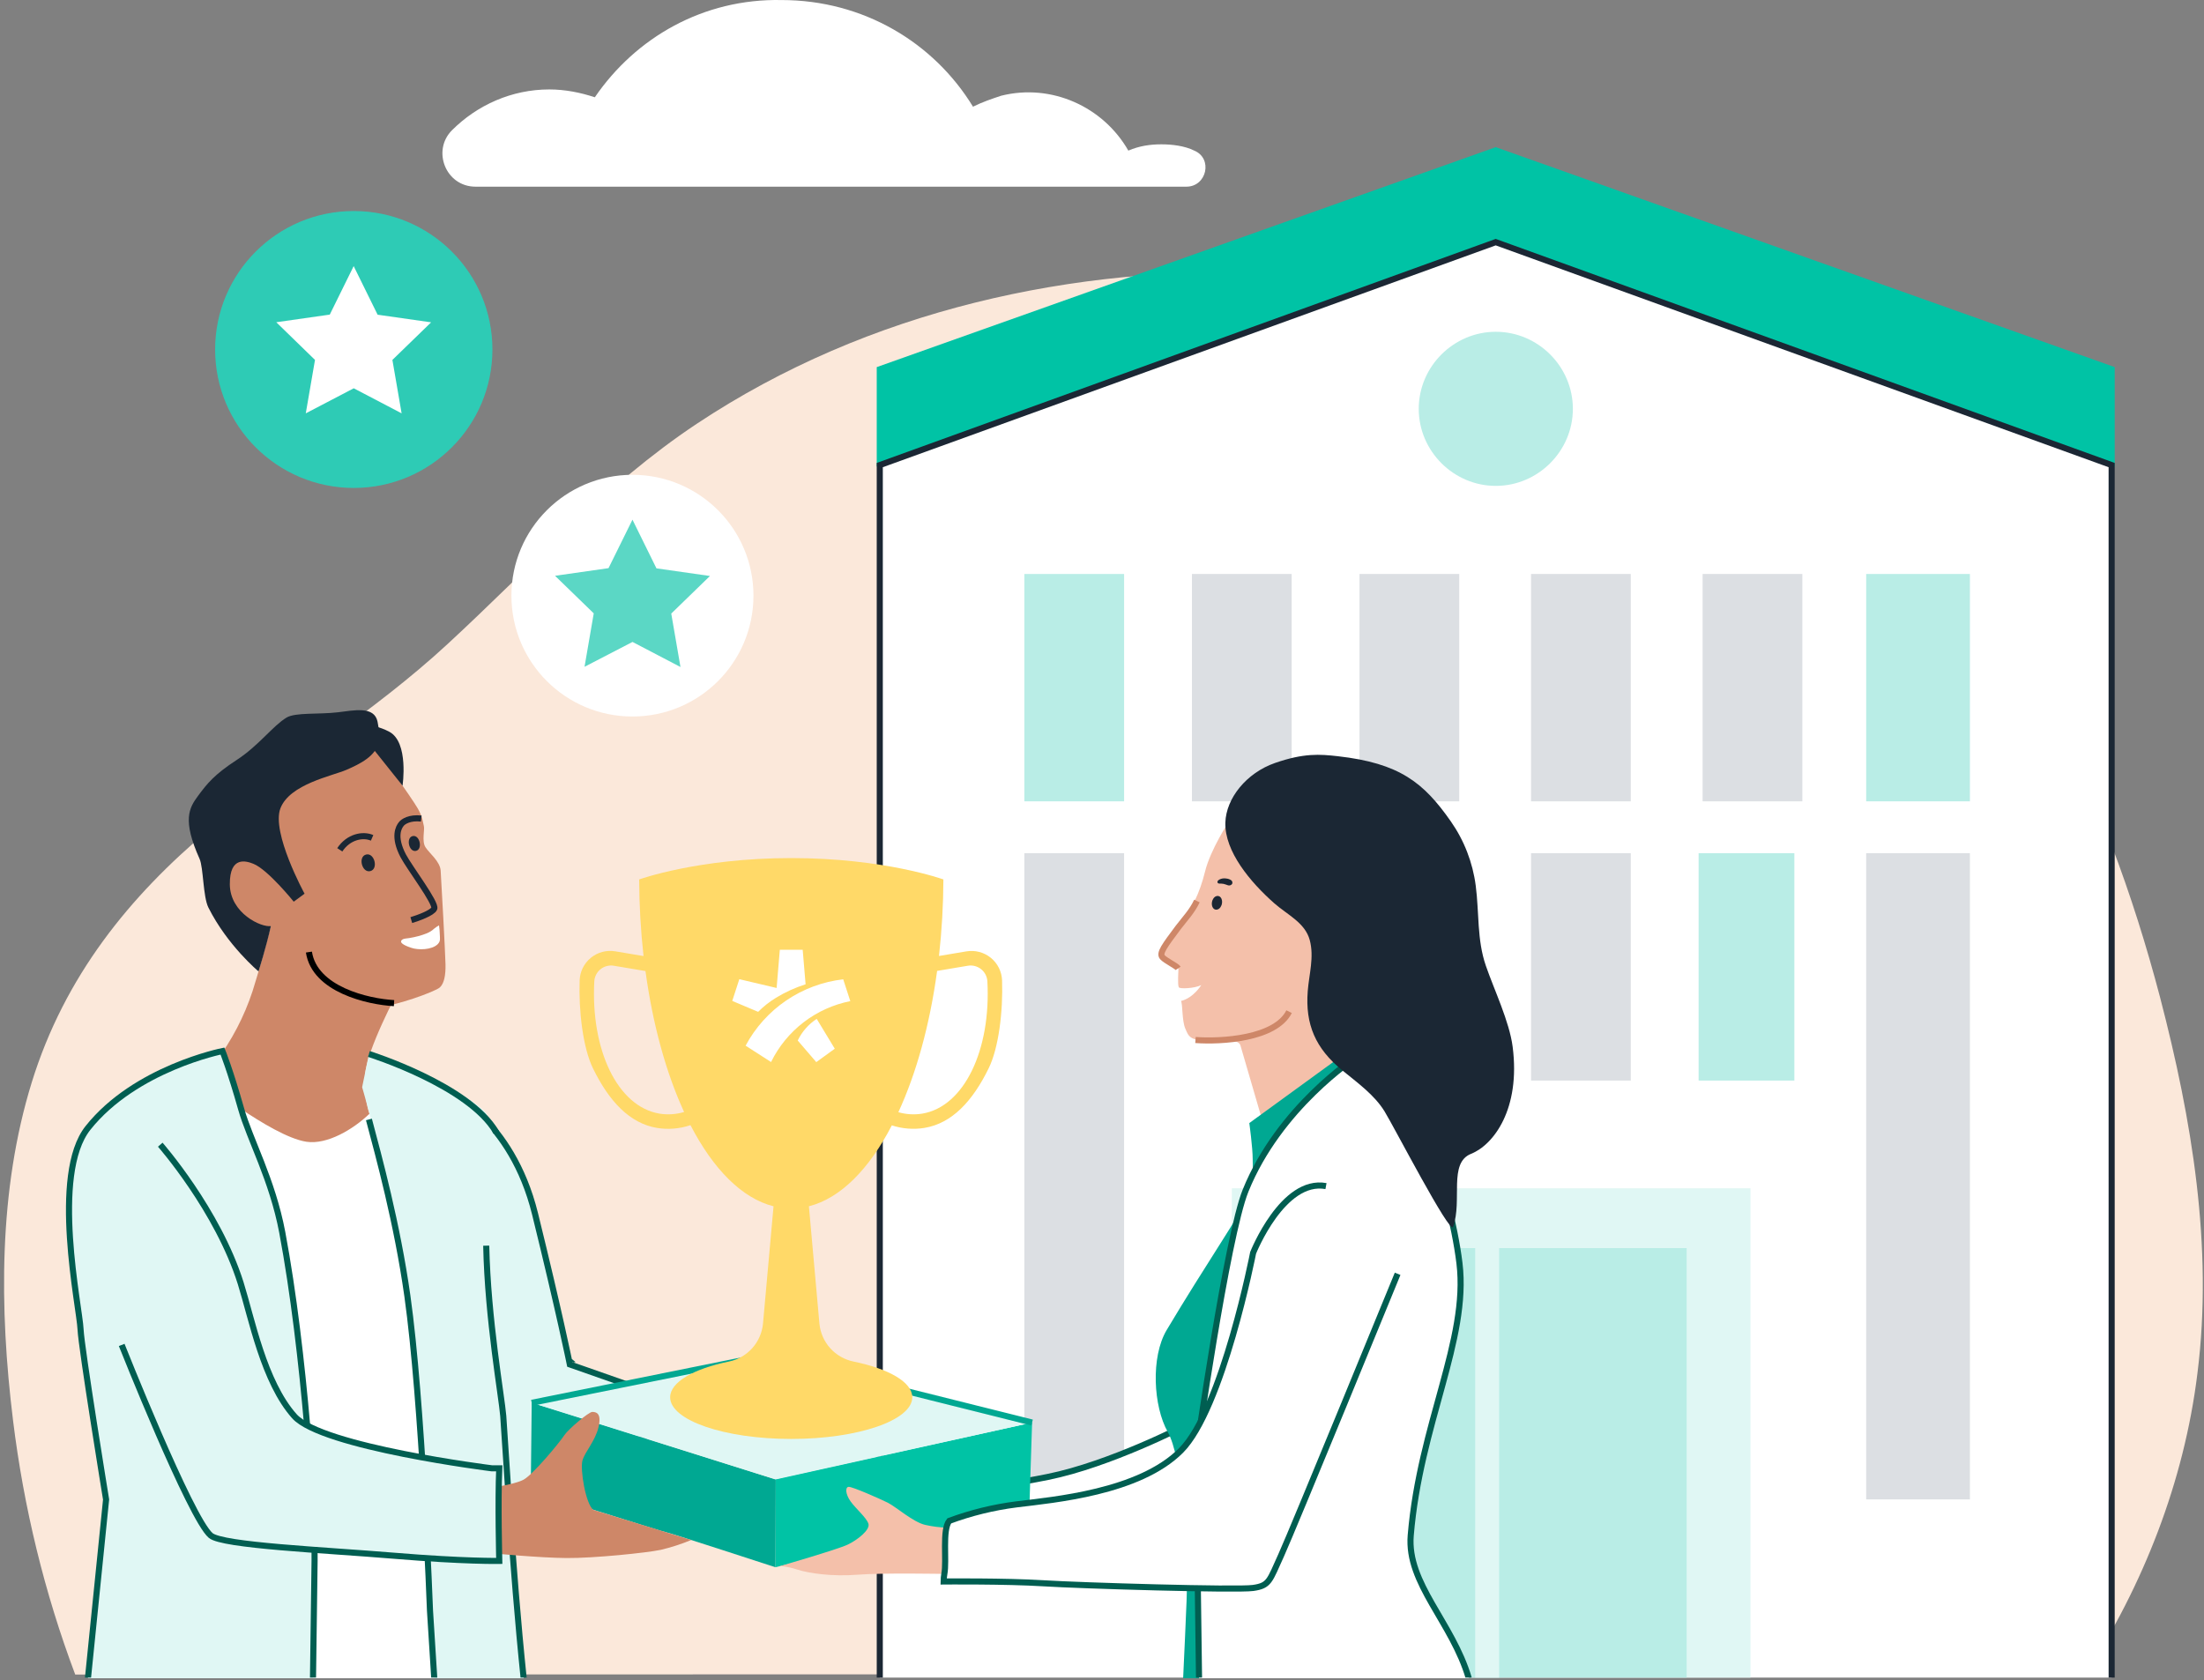
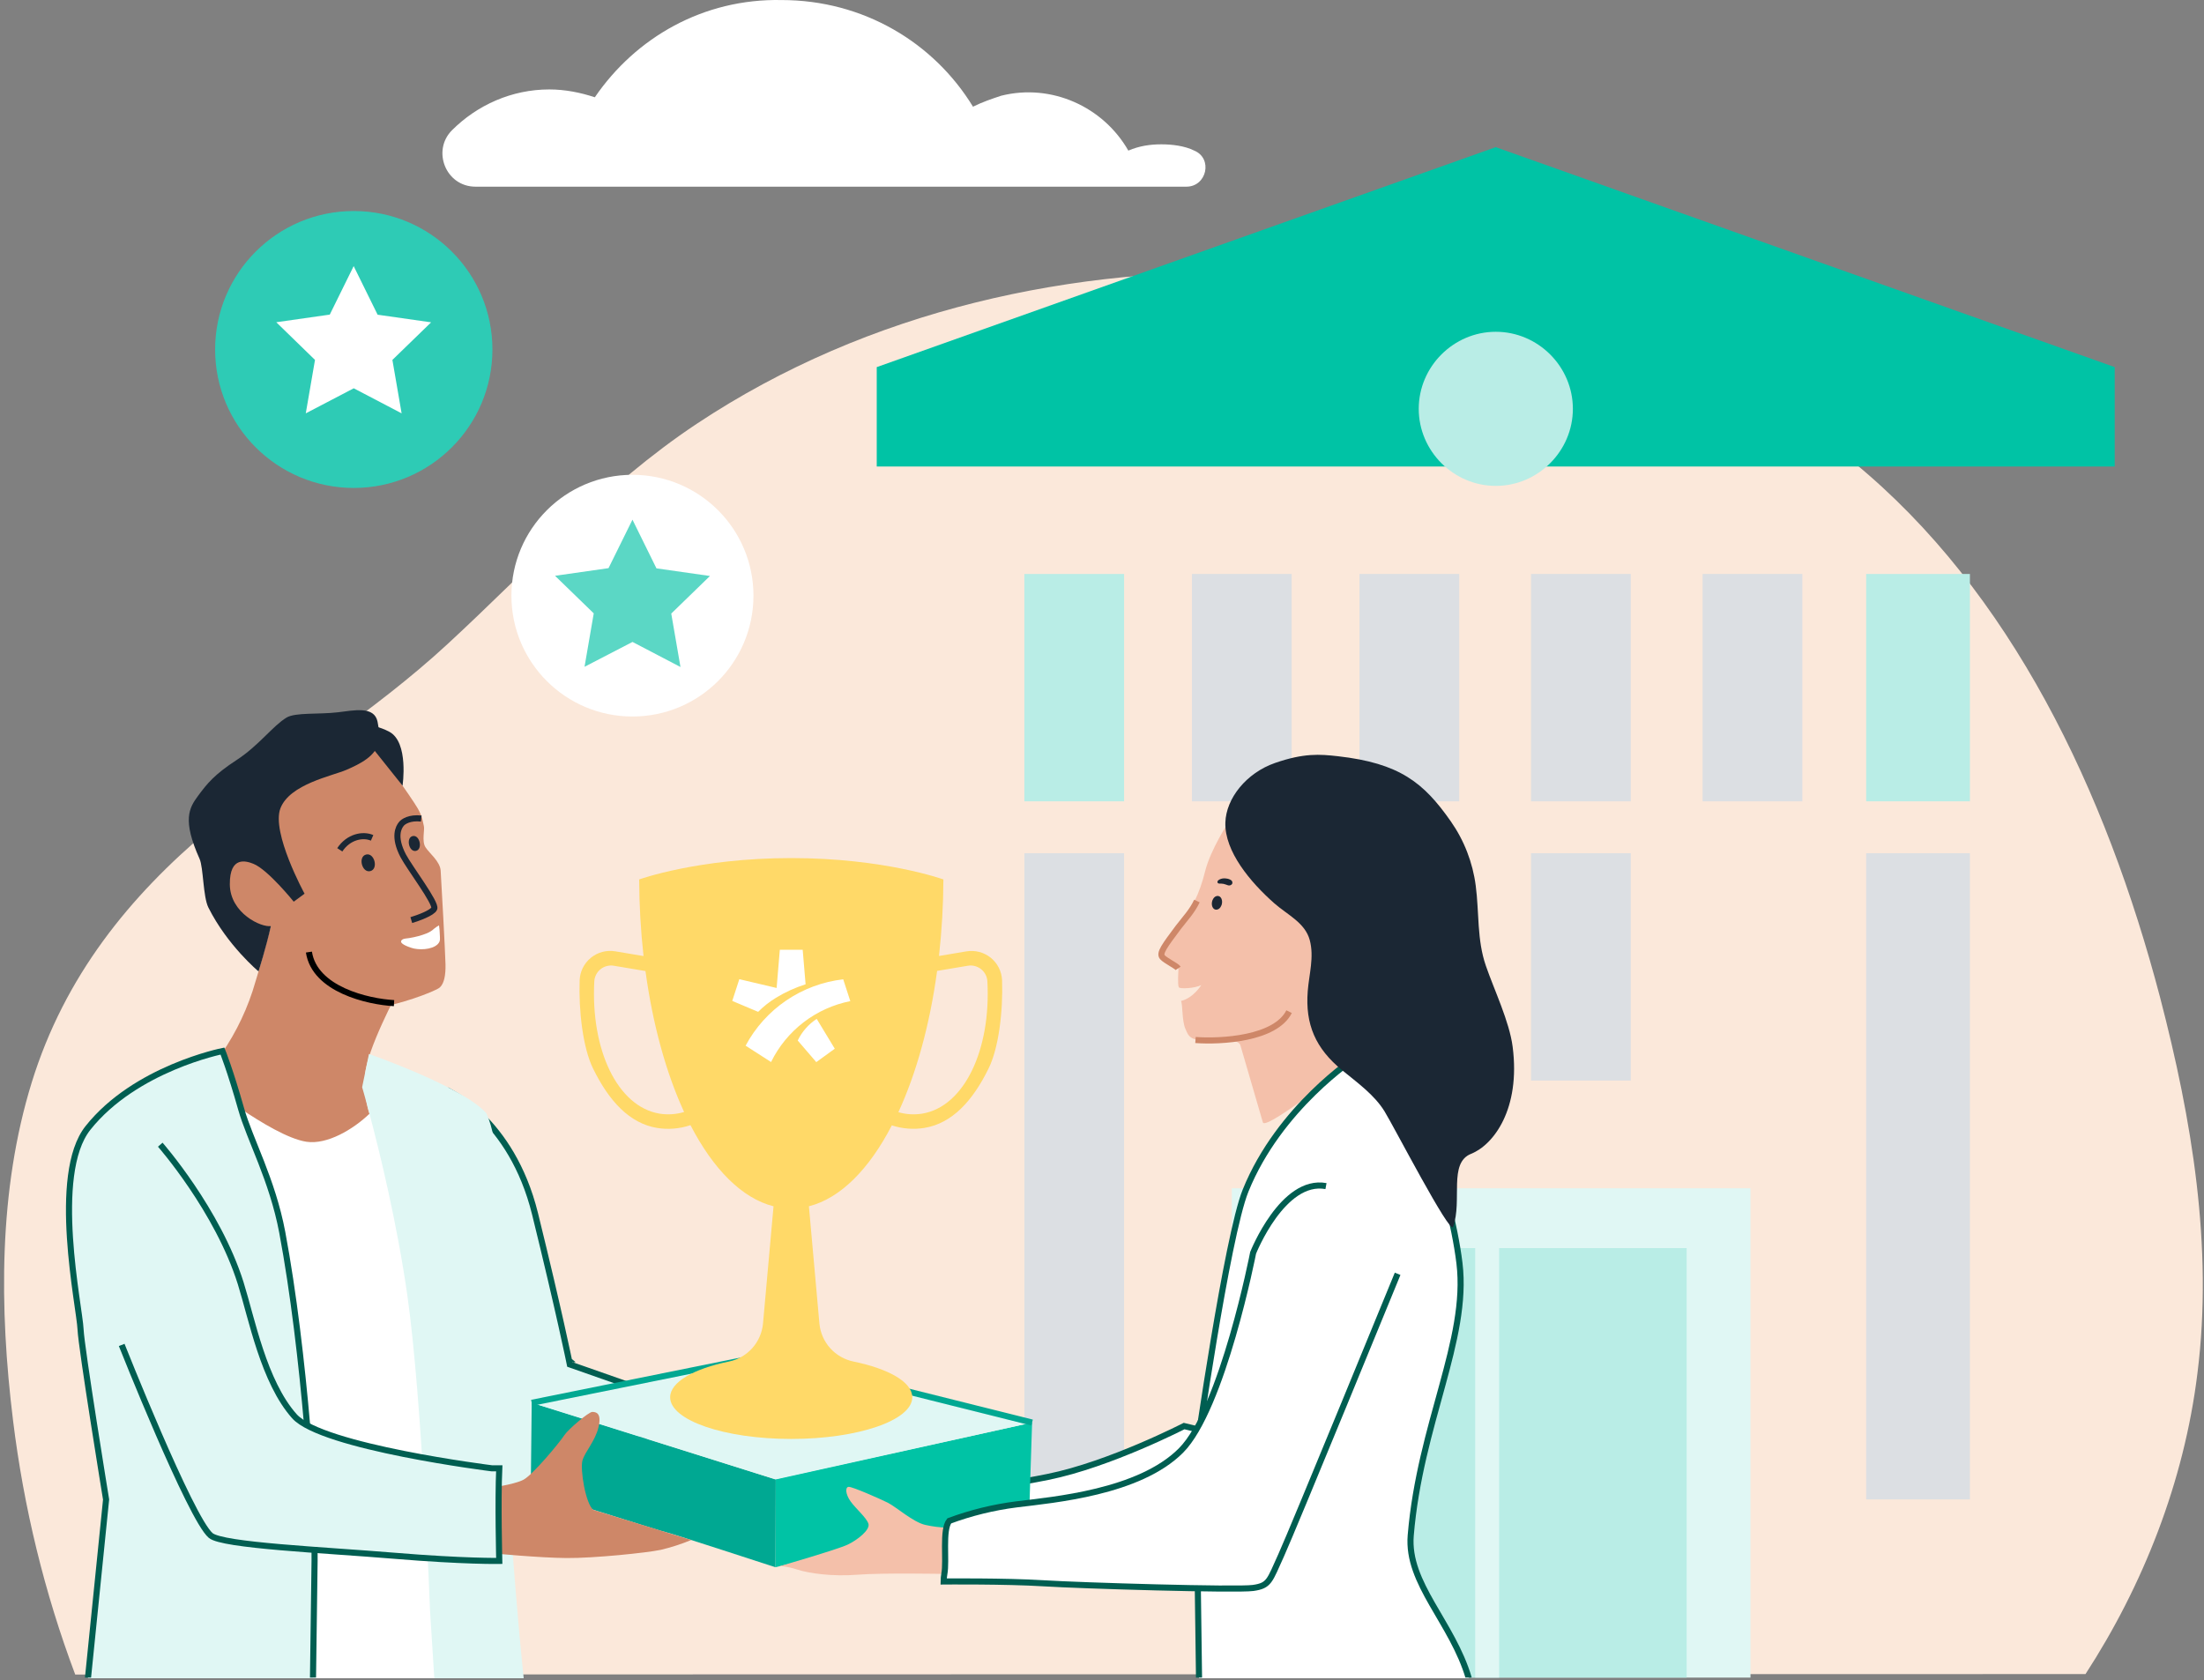
<svg xmlns="http://www.w3.org/2000/svg" width="543" height="414" viewBox="0 0 543 414" fill="none">
  <rect x="0" y="0" width="543" height="414" fill="#808080" stroke="none" />
  <g clip-path="url(#clip0_445_510)">
    <path d="M513.805 412.522C513.696 412.522 513.696 412.522 513.805 412.522L18.531 412.635C10.98 392.585 5.837 371.409 3.211 350.007C-0.181 322.411 -0.4 293.351 7.807 266.767C15.905 240.522 31.991 220.81 51.47 204.478C70.619 188.484 91.848 175.755 110.342 158.634C130.477 140.049 149.079 119.435 171.622 104.454C214.189 76.182 264.636 65.482 313.55 67.171C362.684 68.974 416.304 80.801 456.683 113.916C495.421 145.681 518.839 194.904 532.189 245.817C539.958 275.666 545.32 307.204 541.381 338.406C538.098 365.214 527.921 390.783 513.805 412.522Z" fill="#FBE8DA" />
    <path fill-rule="evenodd" clip-rule="evenodd" d="M520.999 114.961H216.002V90.463L368.501 36.262L520.999 90.463V114.961Z" fill="#00C3A5" />
-     <path d="M520.25 465.549H216.753L216.75 114.603L368.499 59.667L520.247 114.603L520.25 465.549Z" fill="white" stroke="#1B2734" stroke-width="1.5" />
    <path fill-rule="evenodd" clip-rule="evenodd" d="M387.508 100.743C387.508 111.154 378.933 119.729 368.522 119.729C358.11 119.729 349.536 111.154 349.536 100.743C349.536 90.331 358.11 81.757 368.522 81.757C378.933 81.757 387.508 90.331 387.508 100.743Z" fill="#B9EDE6" />
-     <path fill-rule="evenodd" clip-rule="evenodd" d="M418.488 266.27H442.079V210.243H418.488V266.27Z" fill="#B9EDE6" />
    <path fill-rule="evenodd" clip-rule="evenodd" d="M419.471 197.464H444.044V141.437H419.471V197.464Z" fill="#DCDFE3" />
    <path fill-rule="evenodd" clip-rule="evenodd" d="M459.772 369.479H485.329V210.243H459.772V369.479Z" fill="#DCDFE3" />
    <path fill-rule="evenodd" clip-rule="evenodd" d="M459.772 197.464H485.329V141.437H459.772V197.464Z" fill="#B9EDE6" />
    <path fill-rule="evenodd" clip-rule="evenodd" d="M252.371 367.513H276.945V210.243H252.371V367.513Z" fill="#DCDFE3" />
    <path fill-rule="evenodd" clip-rule="evenodd" d="M252.371 197.464H276.945V141.437H252.371V197.464Z" fill="#B9EDE6" />
    <path fill-rule="evenodd" clip-rule="evenodd" d="M293.655 197.464H318.229V141.437H293.655V197.464Z" fill="#DCDFE3" />
    <path fill-rule="evenodd" clip-rule="evenodd" d="M335.922 266.27H360.495V210.243H335.922V266.27Z" fill="#E9EBED" />
    <path fill-rule="evenodd" clip-rule="evenodd" d="M334.938 197.464H359.511V141.437H334.938V197.464Z" fill="#DCDFE3" />
    <path fill-rule="evenodd" clip-rule="evenodd" d="M377.204 266.27H401.778V210.243H377.204V266.27Z" fill="#DCDFE3" />
    <path fill-rule="evenodd" clip-rule="evenodd" d="M377.204 197.464H401.778V141.437H377.204V197.464Z" fill="#DCDFE3" />
    <path fill-rule="evenodd" clip-rule="evenodd" d="M303.485 465.807H431.268V292.81H303.485V465.807Z" fill="#E0F7F4" />
    <path fill-rule="evenodd" clip-rule="evenodd" d="M319.212 465.807H415.54V307.553H319.212V465.807Z" fill="#B9EDE6" />
    <path fill-rule="evenodd" clip-rule="evenodd" d="M363.445 465.807H369.343V307.553H363.445V465.807Z" fill="#E0F7F4" />
    <path d="M98.083 244.22C98.083 244.22 90.276 258.785 89.956 264.837C89.635 270.889 91.014 274.447 91.014 274.447C91.014 274.447 91.415 280.903 80.459 282.151C71.153 283.213 54.455 271.044 54.455 271.044L53.12 261.682C57.088 256.399 60.163 250.504 62.226 244.23C65.415 234.201 68.484 221.081 68.484 221.081L76.091 221.388L98.083 244.22Z" fill="#CE8768" />
    <path d="M91.968 183.335C91.968 183.335 101.634 196.904 102.946 199.251C104.258 201.596 104.143 202.596 104.419 203.511C104.695 204.426 103.862 207.252 104.819 208.763C105.775 210.274 108.404 212.224 108.564 214.539C108.725 216.854 109.721 235.195 109.761 237.701C109.801 240.207 109.467 242.273 108.378 243.308C107.288 244.343 97.048 248.045 93.067 248.125C89.085 248.205 76.853 240.705 74.104 237.697C71.355 234.689 67.654 227.624 67.654 227.624C67.654 227.624 64.705 230.33 60.537 226.589C56.369 222.847 53.166 212.144 58.664 211.984C64.162 211.824 68.348 216.521 68.348 216.521C68.348 216.521 66.569 203.311 67.867 199.908C69.167 196.504 74.202 191.492 79.78 190.458C85.358 189.422 91.968 183.335 91.968 183.335Z" fill="#CE8768" />
    <path d="M108.157 228.021C107.731 228.264 107.328 228.54 106.948 228.849C105.894 229.861 104.49 230.273 103.054 230.682C102.309 230.89 101.552 231.029 100.79 231.164C100.322 231.247 99.526 231.248 99.133 231.526C97.854 232.416 100.679 233.336 101.327 233.555C103.033 234.155 106.37 234.095 107.818 232.684C108.619 231.901 108.368 231.178 108.349 230.203C108.334 229.472 108.269 228.743 108.157 228.021Z" fill="white" />
    <path d="M83.233 175.521C87.236 175.05 92.218 173.912 93.019 177.853C93.392 179.715 93.606 181.657 93.29 182.976C92.493 186.322 88.841 188.188 85.345 189.703C81.849 191.218 71.4 193.204 69.092 199.172C66.782 205.139 75.035 220.223 75.035 220.223L72.366 222.191C72.366 222.191 66.022 214.296 62.437 212.86C60.76 212.194 56.57 210.777 56.623 217.917C56.676 225.057 64.443 228.612 66.743 228.19C65.577 233.414 63.696 239.373 63.696 239.373C63.696 239.373 56.04 233.01 51.343 223.64C50.009 220.974 50.124 213.776 49.172 211.643C44.866 202.032 46.575 199.109 48.808 196.093C51.041 193.075 52.811 190.858 58.305 187.277C63.798 183.696 67.263 178.809 70.609 176.818C72.784 175.516 78.526 176.08 83.233 175.521Z" fill="#1B2734" />
    <path d="M90.186 210.577C88.129 211.107 89.187 215.184 91.244 214.654C93.301 214.124 92.243 210.047 90.186 210.577Z" fill="#1B2734" />
    <path d="M101.703 206.016C99.954 206.353 100.71 210.017 102.459 209.679C104.208 209.341 103.452 205.677 101.703 206.016Z" fill="#1B2734" />
    <path d="M101.333 226.726C103.033 226.221 106.545 224.946 106.988 223.888C107.542 222.566 100.865 213.786 99.356 210.916C96.846 206.143 98.249 203.826 98.835 203.093C99.308 202.425 100.977 201.383 103.778 201.705" stroke="#1B2734" stroke-width="1.5" />
    <path d="M91.674 206.463C89.409 205.476 85.852 206.174 83.712 209.41" stroke="#1B2734" stroke-width="1.5" />
    <path d="M124.373 372.746C124.253 372.812 124.14 372.874 124.036 372.932L112.66 295.355L111.244 269.266C111.624 269.478 112.088 269.751 112.619 270.091C114.196 271.098 116.369 272.691 118.726 275.022C123.438 279.678 128.9 287.291 131.814 299.096C134.796 311.198 136.918 320.374 138.295 326.524C138.984 329.599 139.486 331.917 139.816 333.465C139.981 334.24 140.103 334.822 140.184 335.21C140.224 335.404 140.254 335.549 140.273 335.647L140.296 335.756L140.301 335.783L140.303 335.789L140.303 335.79C140.303 335.79 140.303 335.791 141.059 335.638L140.303 335.79L140.39 336.22L140.804 336.365L176.001 348.716L163.551 351.625L163.465 351.646L163.384 351.685C158.25 354.233 148.162 359.684 139.373 364.489C134.975 366.894 130.897 369.14 127.919 370.785C126.429 371.607 125.215 372.279 124.373 372.746Z" fill="#E0F7F4" />
    <path d="M140.303 335.79L140.303 335.789L140.301 335.783L140.296 335.756L140.273 335.647C140.254 335.549 140.224 335.404 140.184 335.21C140.103 334.822 139.981 334.24 139.816 333.465C139.486 331.917 138.984 329.599 138.295 326.524C136.918 320.374 134.796 311.198 131.814 299.096C128.9 287.291 123.438 279.678 118.726 275.022C116.369 272.691 114.196 271.098 112.619 270.091C112.088 269.751 111.624 269.478 111.244 269.266L112.66 295.355L124.036 372.932C124.14 372.874 124.253 372.812 124.373 372.746C125.215 372.279 126.429 371.607 127.919 370.785C130.897 369.14 134.975 366.894 139.373 364.489C148.162 359.684 158.25 354.233 163.384 351.685L163.465 351.646L163.551 351.625L176.001 348.717L140.804 336.365L140.39 336.22L140.303 335.79ZM140.303 335.79C140.303 335.79 140.303 335.791 141.059 335.638L140.303 335.79Z" stroke="#005E51" stroke-width="1.5" />
    <path d="M110.722 413.543H65.181L54.23 269.586C54.23 269.586 56.369 271.23 59.416 273.287C64.122 276.481 71.003 280.675 75.505 281.351C80.599 282.115 87.013 278.303 91.021 274.455C92.849 272.678 94.175 270.932 94.651 269.568C96.163 265.267 106.58 344.541 106.58 344.541L110.722 413.543Z" fill="white" />
    <path d="M129.023 413.545H107L105.95 396.937C105.95 396.937 104.037 345.272 100.372 319.324C97.837 301.387 93.478 283.677 91.031 274.448C89.932 270.33 89.221 267.903 89.221 267.903L90.902 259.72C90.902 259.72 114.006 267.766 119.815 274.306C126.114 287.502 123.354 340.931 123.995 348.893C124.364 353.3 126.163 386.14 129.023 413.545Z" fill="#E0F7F4" />
    <path d="M77.503 384.588C77.441 388.698 77.285 400.583 77.112 413.544H21.668L26.137 369.511C26.137 369.511 20.042 332.208 19.846 327.574C19.615 322.091 12.507 289.481 21.668 277.949C33.327 263.27 54.808 259.003 54.808 259.003C54.808 259.003 56.734 263.779 59.417 273.292C61.48 280.615 67.108 290.745 69.536 303.657C75.115 333.332 77.663 374.08 77.503 384.588Z" fill="#E0F7F4" />
    <path d="M304.737 354.533C304.732 354.542 304.727 354.552 304.722 354.561C304.413 355.131 303.901 355.982 303.101 357.071C301.503 359.249 298.755 362.386 294.184 366.14C293.125 367.01 291.469 367.867 289.322 368.693C287.188 369.515 284.62 370.286 281.778 371.004C276.094 372.441 269.362 373.652 262.902 374.63C256.445 375.606 250.274 376.347 245.716 376.843C243.437 377.091 241.563 377.279 240.258 377.403C239.633 377.464 239.139 377.509 238.794 377.54L234.713 367.14C234.894 367.132 235.097 367.121 235.321 367.108C236.432 367.045 238.071 366.928 240.184 366.715C244.409 366.29 250.537 365.48 258.159 363.942C265.831 362.393 274.293 359.22 280.814 356.447C284.08 355.059 286.869 353.767 288.842 352.822C289.829 352.349 290.612 351.963 291.149 351.695C291.392 351.574 291.585 351.476 291.723 351.406L304.737 354.533Z" fill="white" stroke="#005E51" stroke-width="1.5" />
    <path d="M302.734 202.495C302.734 202.495 298.219 209.347 296.885 214.772C295.55 220.197 293.571 224.142 290.257 228.581C286.943 233.02 285.528 234.895 286.379 235.859C287.228 236.823 290.328 238.196 290.328 238.778C290.328 239.36 290.088 242.657 290.421 243.288C290.675 243.732 294.341 243.568 295.955 242.741C295.955 242.741 294.065 245.891 290.96 246.665C291.405 247.437 291.173 251.477 292.018 253.449C292.864 255.422 293.078 256.355 297.801 256.524C302.525 256.693 304.714 255.986 305.564 257.465C305.564 257.465 310.43 274.234 311.133 276.571C311.836 278.908 335.749 259.731 335.749 259.731C335.749 259.731 339.134 225.844 326.933 214.012C314.731 202.18 302.734 202.495 302.734 202.495Z" fill="#F4C0AA" />
    <path d="M294.587 221.446C293.404 223.973 291.951 226.365 290.254 228.582C286.941 233.025 285.525 234.895 286.376 235.859C287.15 236.748 289.827 237.974 290.258 238.619C291.397 236.677 293.532 230.91 294.377 226.293C294.726 224.702 294.797 223.062 294.587 221.446Z" fill="#F4C0AA" />
    <path d="M301.088 222.248C301.092 221.972 301.037 221.7 300.928 221.447L300.736 221.137C300.6 220.96 300.404 220.839 300.185 220.794H300.109C299.946 220.753 299.774 220.774 299.625 220.852C299.453 220.896 299.298 220.99 299.18 221.123C299.028 221.26 298.908 221.428 298.829 221.616C298.711 221.808 298.634 222.021 298.601 222.243C298.601 222.394 298.571 222.545 298.553 222.687C298.552 222.962 298.607 223.233 298.713 223.487L298.904 223.798C299.042 223.974 299.237 224.096 299.455 224.145H299.531C299.694 224.185 299.867 224.164 300.016 224.086C300.188 224.043 300.343 223.948 300.46 223.816C300.613 223.679 300.733 223.511 300.812 223.322C300.93 223.131 301.009 222.918 301.043 222.696L301.088 222.248Z" fill="#1B2734" />
    <path d="M303.272 216.866C302.924 216.651 302.529 216.52 302.12 216.484C301.674 216.407 301.216 216.439 300.786 216.578C300.582 216.645 300.39 216.745 300.216 216.87C300.11 216.946 300.024 217.047 299.967 217.164V217.186C299.932 217.278 299.931 217.379 299.966 217.47C300 217.562 300.067 217.638 300.154 217.684C300.354 217.745 300.565 217.76 300.772 217.728C300.996 217.732 301.22 217.756 301.44 217.799C301.634 217.84 301.824 217.896 302.009 217.968C302.194 218.05 302.386 218.117 302.583 218.168C302.76 218.214 302.947 218.206 303.12 218.145C303.293 218.084 303.443 217.973 303.553 217.826C303.635 217.66 303.652 217.469 303.6 217.291C303.548 217.114 303.431 216.962 303.272 216.866Z" fill="#1B2734" />
-     <path d="M292.335 394.496C292.144 399.45 291.828 406.43 291.49 413.544H316.431L337.689 264.908L331.947 259.171L307.793 276.744C307.793 276.744 308.625 282.755 308.625 285.63C308.625 288.505 308.985 291.291 307.264 295.303C305.542 299.315 296.921 311.832 287.437 327.738C283.478 334.376 284.132 346.536 287.705 352.868C291.103 358.893 292.909 379.59 292.335 394.496Z" fill="#00A892" />
    <path d="M361.861 413.542C357.813 399.768 346.573 390.22 347.561 378.357C349.856 350.832 361.844 330.229 359.57 311.306C357.297 292.382 345.434 259.486 345.434 259.486C345.434 259.486 338.544 258.912 333.954 260.632C333.954 260.632 315.181 272.85 306.881 293.369C302.299 304.632 294.662 358.328 294.662 358.328L295.405 413.542H328.633H361.861Z" fill="white" />
    <path d="M361.861 413.542C357.813 399.768 346.573 390.22 347.561 378.357C349.856 350.832 361.844 330.229 359.57 311.306C357.297 292.382 345.434 259.486 345.434 259.486C345.434 259.486 338.544 258.912 333.954 260.632C333.954 260.632 315.181 272.85 306.881 293.369C302.299 304.632 294.662 358.328 294.662 358.328L295.405 413.542" stroke="#005E51" stroke-width="1.5" />
-     <path d="M129.013 413.545C126.153 386.14 124.354 353.3 123.984 348.893C123.606 344.188 120.17 325.089 119.791 306.956M106.99 413.545L105.94 396.937C105.94 396.937 104.027 345.272 100.362 319.324C97.827 301.387 93.339 285.081 90.892 275.853M90.892 259.72C90.892 259.72 115.597 267.466 122.237 278.998" stroke="#005E51" stroke-width="1.5" />
    <path d="M254.279 350.544L191.008 364.473V386.191L253.599 371.733L254.279 350.544Z" fill="#00C3A5" />
    <path d="M130.998 345.68C131.443 345.68 191.102 364.568 191.102 364.568L191.017 386.192C191.017 386.192 165.169 377.75 164.253 377.617C163.336 377.484 130.762 367.167 130.762 367.167L130.998 345.68Z" fill="#00A892" />
    <path d="M252.151 351.015C252.68 350.898 252.69 350.147 252.164 350.014L188.564 334.101C188.491 334.082 188.413 334.08 188.338 334.096L132.956 345.283C132.435 345.388 132.397 346.117 132.904 346.276L190.968 364.521C191.053 364.547 191.145 364.551 191.233 364.532L252.151 351.015Z" fill="#E0F7F4" />
    <path d="M254.275 350.543L188.45 334.073L130.997 345.678" stroke="#00A892" stroke-width="1.5" />
    <path d="M170.286 379.487C167.853 380.494 165.344 381.305 162.781 381.913C159.277 382.65 146.323 383.979 139.619 383.93C132.916 383.881 121.35 382.77 121.35 382.77L119.616 366.815C119.616 366.815 126.733 365.887 129.037 364.594C131.341 363.301 137.68 355.708 139.077 353.61C139.966 352.242 145.028 347.923 145.918 347.923C146.808 347.923 148.272 348.159 147.475 351.62C146.679 355.081 144.099 357.747 143.498 359.897C142.898 362.048 144.268 370.618 146.194 372.071L170.286 379.487Z" fill="#CE8768" />
    <path d="M77.112 413.544C77.285 400.583 77.441 388.698 77.503 384.588C77.663 374.08 75.115 333.332 69.536 303.657C67.108 290.745 61.48 280.615 59.417 273.292C56.734 263.779 54.808 259.003 54.808 259.003C54.808 259.003 33.327 263.27 21.668 277.949C12.507 289.481 19.615 322.091 19.846 327.574C20.042 332.208 26.137 369.511 26.137 369.511L21.668 413.544" stroke="#005E51" stroke-width="1.5" />
    <path d="M232.661 387.844C232.661 387.844 217.346 387.55 211.23 388.039C205.113 388.529 199.291 387.706 196.373 386.756C193.455 385.805 192.027 385.956 192.027 385.956C192.027 385.956 206.141 381.873 208.753 380.664C211.203 379.527 214.428 376.99 213.957 375.483C213.486 373.977 210.799 371.729 209.539 369.943C208.281 368.156 208.205 366.468 209.068 366.388C209.931 366.308 216.63 369.25 218.708 370.285C220.784 371.32 224.984 375.115 227.995 375.772C229.749 376.163 231.537 376.391 233.333 376.452C233.333 376.452 234.694 379.775 232.661 387.844Z" fill="#F4C0AA" />
    <path d="M372.673 257.947C371.872 251.727 368.113 243.907 366.071 237.984C363.847 231.555 364.443 224.828 363.576 218.248C362.836 212.538 360.723 207.091 357.419 202.373C350.747 192.846 344.84 188.075 329.609 186.346C325.139 185.84 321.224 185.546 314.134 188.008C307.043 190.47 302.066 196.752 301.893 202.693C301.688 209.801 308.031 217.354 313.902 222.549C317.208 225.472 321.527 227.343 322.688 231.671C323.8 235.83 322.514 240.081 322.189 244.227C321.545 252.415 324.089 258.347 330.672 263.732C334.427 266.798 338.603 269.797 341.094 273.832C343.403 277.564 357.26 304.382 357.998 302.325C360.346 295.78 356.775 286.57 362.446 284.313C367.953 282.118 374.652 273.307 372.673 257.947Z" fill="#1B2734" />
    <path d="M121.689 362.078C121.689 362.078 76.215 355.551 69.445 347.935C61.883 339.436 58.942 323.845 56.224 315.181C50.584 297.173 36.065 284.835 36.065 284.835L30.327 286.266C27.499 300.675 28.875 314.986 28.934 329.67C28.934 329.67 46.937 374.151 51.91 378.372C54.828 380.851 79.742 381.927 97.113 383.366C114.483 384.805 123.005 384.641 123.005 384.641C123.005 384.641 122.627 370.191 123.005 362.171L121.689 362.078Z" fill="#E0F7F4" />
    <path d="M39.484 282.074C39.484 282.074 53.664 298.22 59.305 316.228C62.023 324.892 64.963 340.483 72.525 348.983C79.295 356.598 121.194 361.821 121.194 361.821H123.003C122.626 369.841 123.003 384.64 123.003 384.64C123.003 384.64 114.481 384.804 97.111 383.365C79.74 381.925 54.826 380.85 51.908 378.371C46.935 374.15 29.98 331.416 29.98 331.416" stroke="#005E51" stroke-width="1.5" />
    <path d="M99.175 193.607C99.175 193.607 100.786 182.891 95.897 180.309C91.009 177.728 86.961 178.887 86.961 178.887L92.339 185.041L99.175 193.607Z" fill="#1B2734" />
    <path d="M344.332 313.891C344.332 313.891 318.496 376.983 315.628 383.275C312.758 389.567 312.754 390.73 308.737 391.304C304.72 391.877 266.257 390.73 257.071 390.153C247.885 389.575 232.481 389.709 232.481 389.709C232.488 389.08 232.548 388.452 232.659 387.834C233.286 384.542 232.086 377.006 233.873 374.771C239.202 372.796 244.739 371.435 250.377 370.714C259.562 369.568 280.624 367.777 290.94 357.456C301.255 347.134 308.732 308.719 308.732 308.719C308.732 308.719 336.868 283.5 344.332 313.891Z" fill="white" />
    <path d="M344.332 313.888C344.332 313.888 318.496 376.981 315.628 383.272C312.758 389.563 312.754 390.728 308.737 391.301C304.72 391.874 266.257 390.728 257.071 390.15C247.885 389.573 232.481 389.706 232.481 389.706C232.488 389.077 232.548 388.45 232.659 387.831C233.286 384.538 232.086 377.003 233.873 374.768C239.202 372.793 244.739 371.432 250.377 370.712C259.562 369.565 280.624 367.775 290.94 357.453C301.255 347.132 308.732 308.717 308.732 308.717C308.732 308.717 316.036 290.313 326.682 292.276" stroke="#005E51" stroke-width="1.5" />
    <path d="M294.884 222.031C293.701 224.559 291.951 226.364 290.254 228.58C286.941 233.024 285.525 234.894 286.376 235.858C287.15 236.747 289.827 237.973 290.258 238.617" stroke="#CE8768" stroke-width="1.5" />
    <path d="M246.882 241.591C246.843 240.519 246.576 239.467 246.098 238.507C245.621 237.547 244.943 236.7 244.11 236.023C243.278 235.346 242.311 234.854 241.273 234.58C240.234 234.307 239.15 234.257 238.091 234.437L231.339 235.57C232.039 229.307 232.401 223.011 232.424 216.709C232.424 216.709 217.892 211.444 194.948 211.444C172.005 211.444 157.476 216.709 157.476 216.709C157.494 223.018 157.852 229.322 158.548 235.592L151.583 234.424C150.524 234.247 149.44 234.297 148.403 234.572C147.365 234.847 146.399 235.341 145.567 236.019C144.737 236.698 144.061 237.546 143.584 238.507C143.108 239.467 142.843 240.519 142.806 241.591C142.552 249.144 143.616 258.194 146.098 263.282C150.052 271.364 155.115 276.811 161.871 277.944C164.634 278.391 167.463 278.155 170.114 277.26C175.701 288.07 182.778 295.282 190.576 297.254L187.982 326.134C187.777 328.39 186.85 330.52 185.338 332.209C183.826 333.897 181.81 335.055 179.589 335.509C170.906 337.287 165.105 340.575 165.105 344.316C165.105 349.985 178.45 354.583 194.931 354.583C211.411 354.583 224.76 349.985 224.76 344.316C224.76 340.575 218.977 337.304 210.277 335.509C208.054 335.054 206.038 333.896 204.525 332.207C203.013 330.517 202.084 328.387 201.878 326.13L199.29 297.25C207.078 295.277 214.143 288.084 219.72 277.313C222.325 278.161 225.095 278.373 227.798 277.931C234.555 276.794 239.617 271.346 243.571 263.268C246.072 258.181 247.135 249.144 246.882 241.591ZM162.463 274.416C152.107 272.679 145.506 258.638 146.418 241.804C146.452 241.224 146.609 240.659 146.877 240.143C147.145 239.629 147.519 239.175 147.973 238.814C148.428 238.454 148.954 238.192 149.517 238.048C150.08 237.904 150.667 237.88 151.24 237.978L159.024 239.285C160.835 252.592 164.153 264.486 168.544 274.017C166.574 274.609 164.494 274.745 162.463 274.416ZM227.224 274.416C225.258 274.737 223.245 274.617 221.331 274.065C225.739 264.521 229.066 252.596 230.876 239.249L238.438 237.978C239.011 237.88 239.598 237.904 240.161 238.048C240.724 238.192 241.25 238.454 241.706 238.814C242.161 239.175 242.534 239.629 242.802 240.143C243.07 240.659 243.226 241.224 243.26 241.804C244.181 258.638 237.585 272.692 227.224 274.416Z" fill="#FFD968" />
    <path fill-rule="evenodd" clip-rule="evenodd" d="M196.535 256.404C197.577 254.232 199.196 252.388 201.215 251.072L205.663 258.421L201.108 261.727L196.535 256.404ZM189.965 261.704L183.694 257.674C186.078 253.208 189.513 249.386 193.702 246.537C197.891 243.689 202.71 241.898 207.745 241.32L209.489 246.696C205.298 247.529 201.356 249.316 197.97 251.919C194.584 254.523 191.845 257.871 189.965 261.704ZM191.336 243.456L192.127 234.037H197.759L198.475 242.546C195.913 243.358 193.459 244.477 191.167 245.878C189.572 246.849 188.1 248.01 186.785 249.335L180.406 246.647L182.146 241.288L191.336 243.456Z" fill="white" />
    <path d="M97.078 247.189C90.67 246.84 77.507 243.834 76.109 234.609" stroke="black" stroke-width="1.5" />
    <path d="M294.53 256.278C300.821 256.744 314.241 255.998 317.596 249.289" stroke="#CE8768" stroke-width="1.5" />
    <path d="M155.815 176.562C172.281 176.562 185.63 163.228 185.63 146.781C185.63 130.333 172.281 117 155.815 117C139.348 117 126 130.333 126 146.781C126 163.228 139.348 176.562 155.815 176.562Z" fill="white" />
    <path d="M155.83 128.041L149.923 140.003L136.742 141.884L146.282 151.144L144.011 164.31L155.83 158.185L167.649 164.361L165.377 151.194L174.911 141.934L161.73 140.053L155.824 128.066L155.83 128.041Z" fill="#5BD7C5" />
    <path d="M87.159 120.239C106.024 120.239 121.317 104.963 121.317 86.12C121.317 67.276 106.024 52 87.159 52C68.293 52 53 67.276 53 86.12C53 104.963 68.293 120.239 87.159 120.239Z" fill="#2ECBB5" />
    <path d="M87.153 65.536L81.246 77.524L68.064 79.405L77.606 88.69L75.334 101.856L87.153 95.681L98.947 101.856L96.675 88.69L106.215 79.43L93.034 77.549L87.128 65.561L87.153 65.536Z" fill="white" />
    <path fill-rule="evenodd" clip-rule="evenodd" d="M292.293 46C297.319 46 298.866 39.044 294.226 37.111C291.907 35.952 288.814 35.566 286.108 35.566C283.402 35.566 280.695 35.952 277.989 37.111C271.804 26.291 259.046 20.494 246.675 23.585C244.355 24.358 242.035 25.131 239.716 26.291C230.051 10.446 212.654 0.011 192.551 0.011C173.221 -0.375 156.597 9.286 146.545 23.972C143.066 22.812 139.2 22.039 135.334 22.039C126.055 22.039 117.55 25.904 111.364 32.087C106.339 37.111 109.818 46 117.163 46H292.293Z" fill="white" />
  </g>
  <defs>
    <clipPath id="clip0_445_510">
      <rect width="543" height="413.387" fill="white" transform="matrix(-1 0 0 1 543 0)" />
    </clipPath>
  </defs>
</svg>